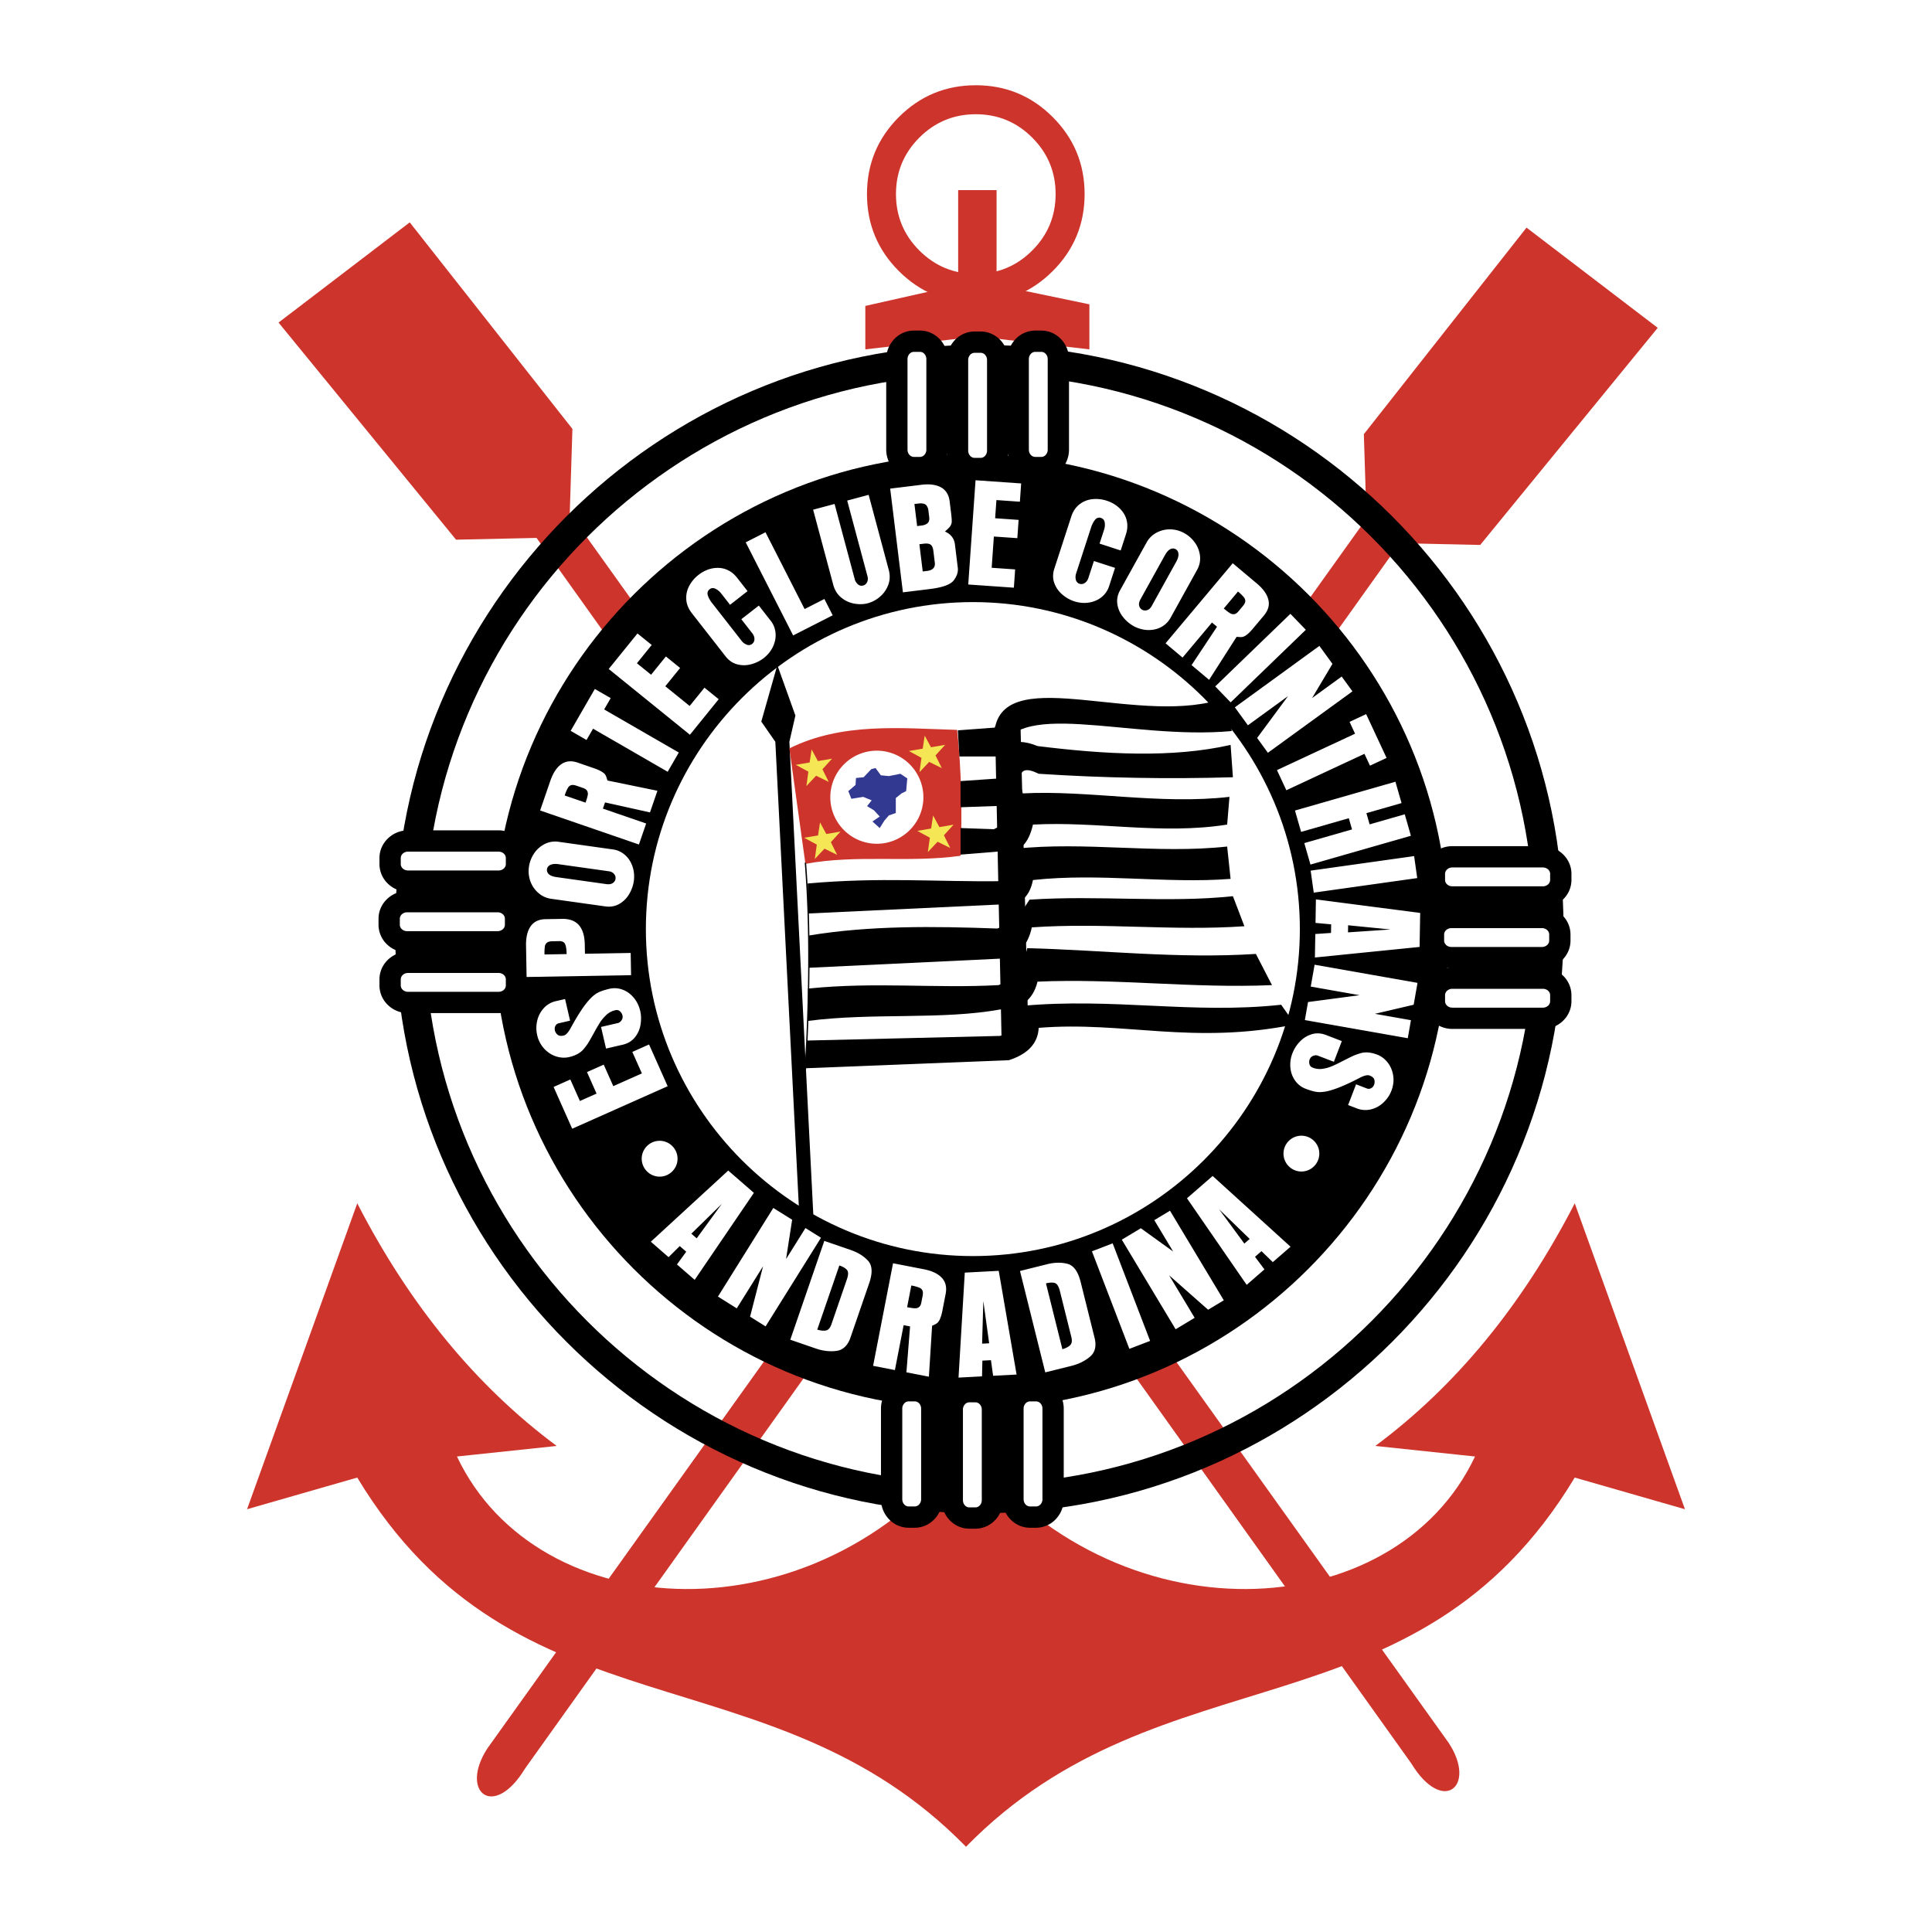
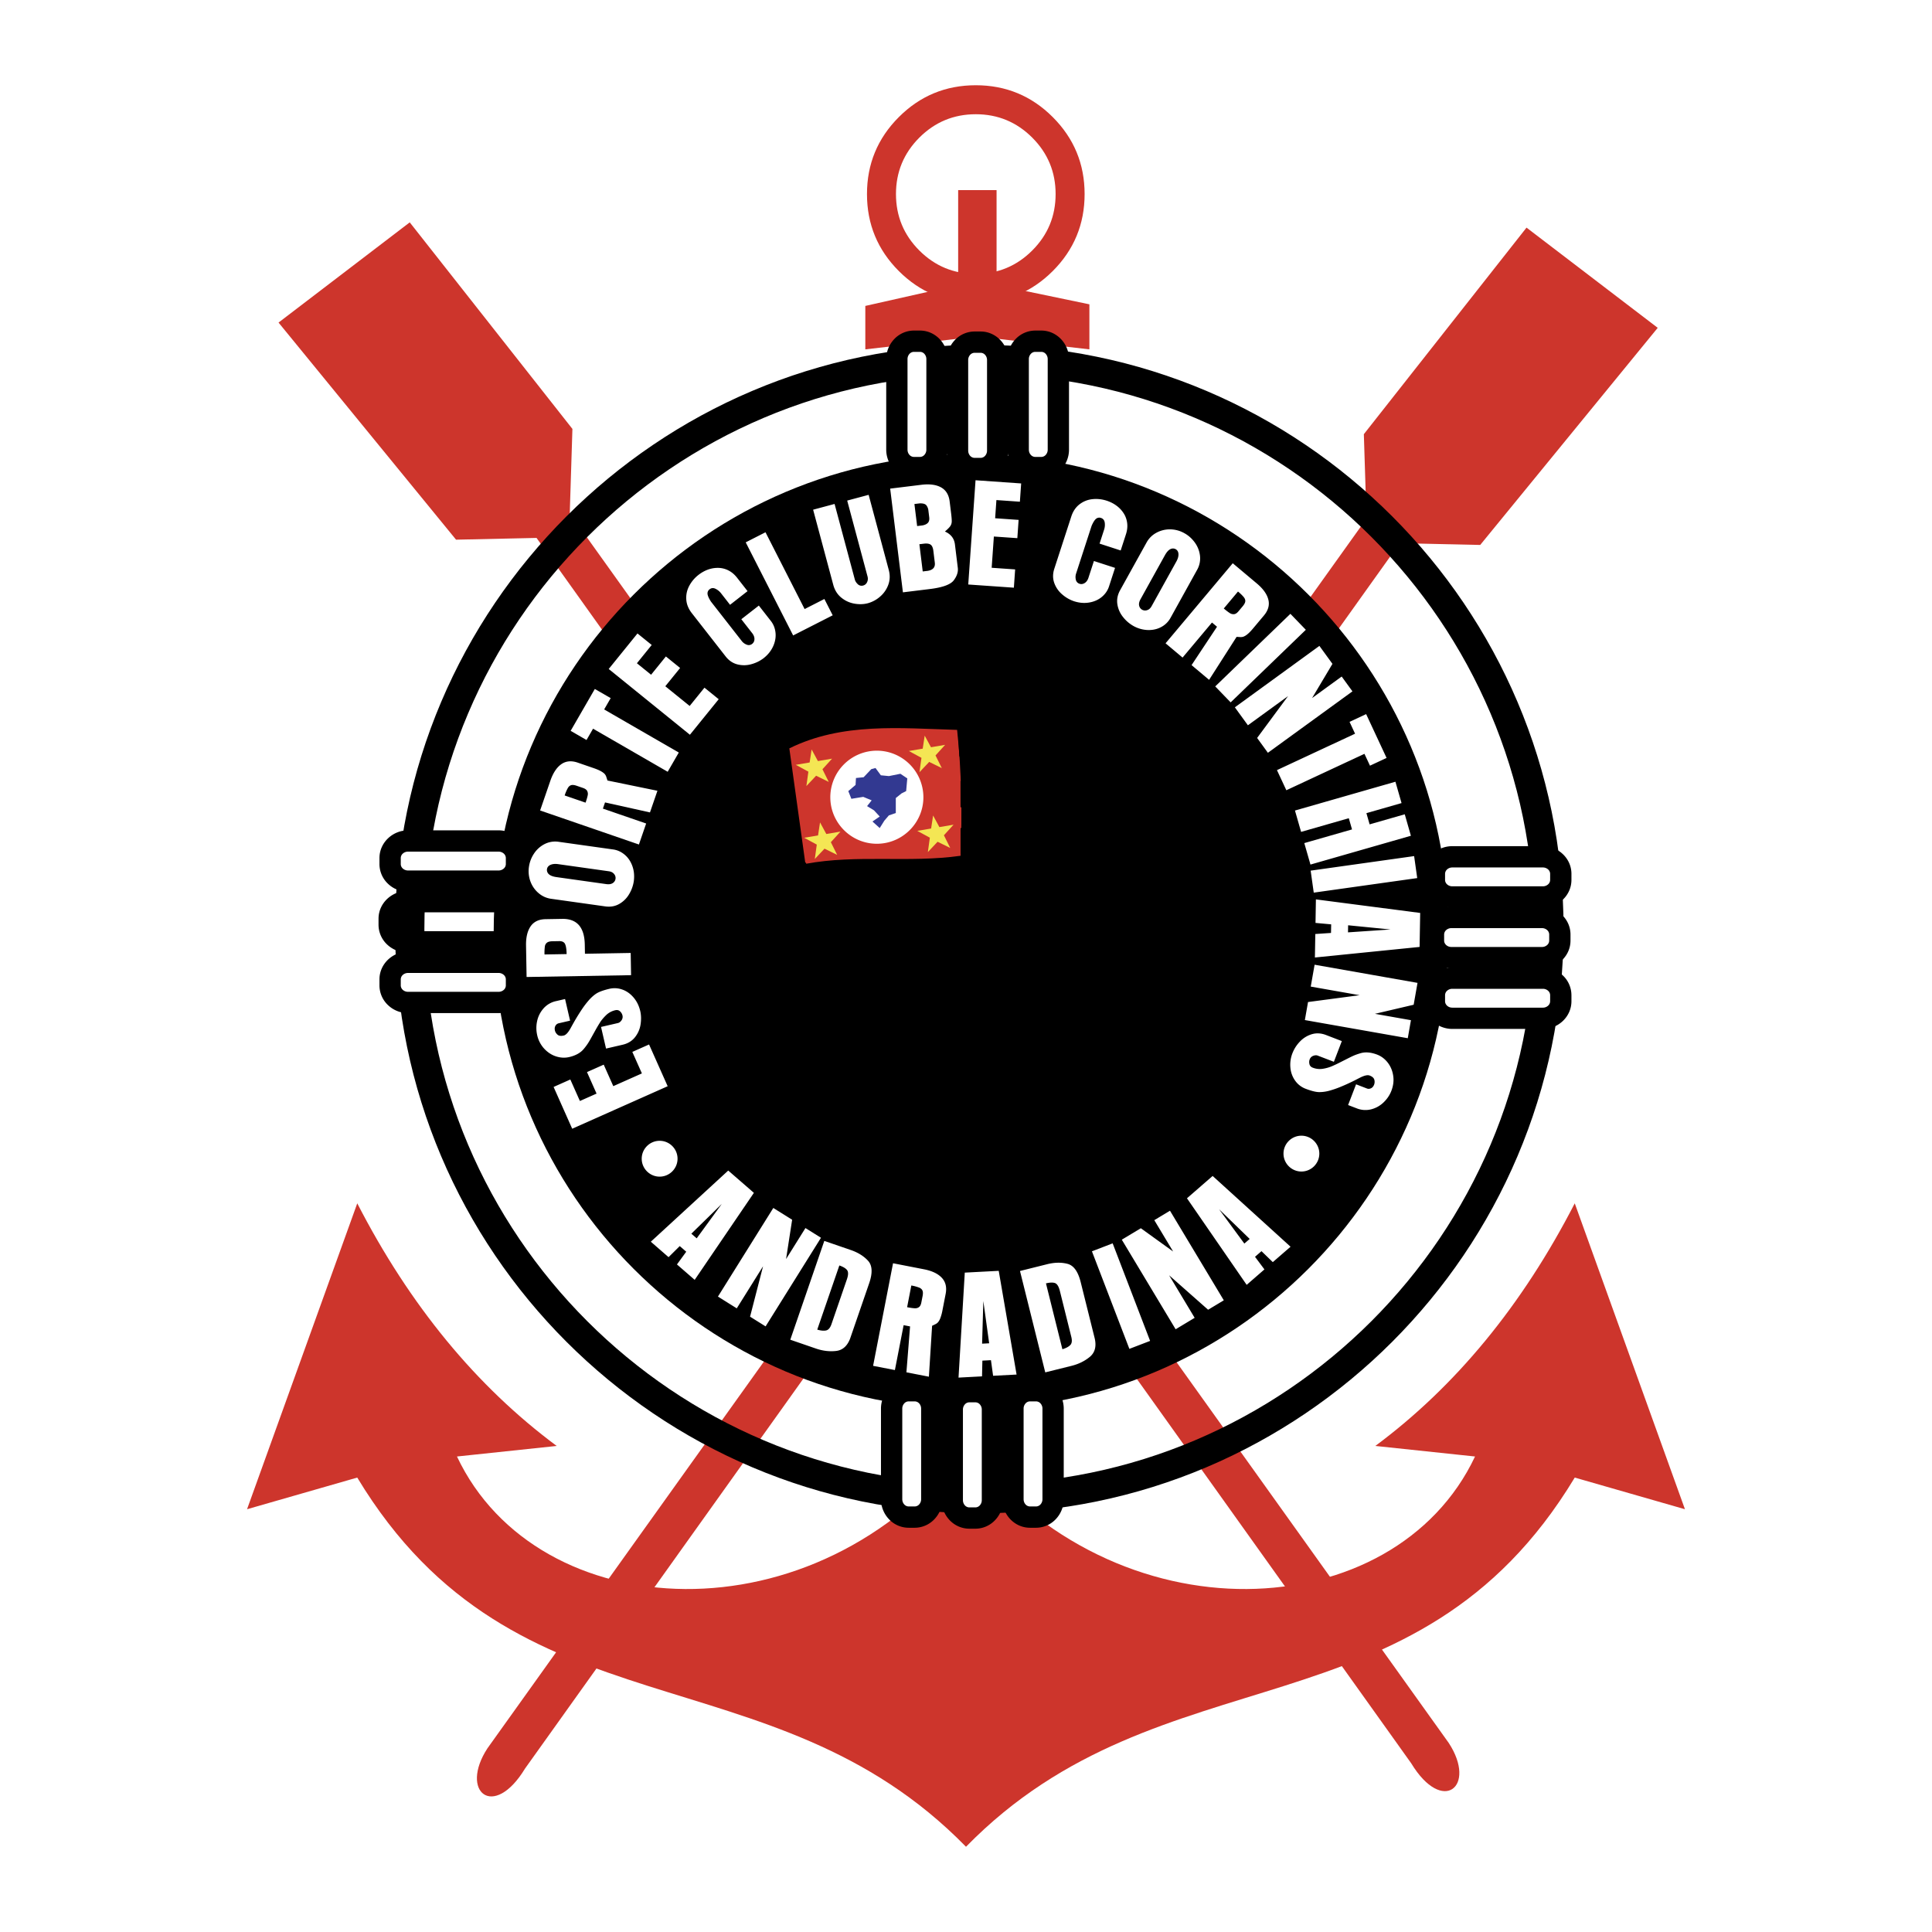
<svg xmlns="http://www.w3.org/2000/svg" width="2500" height="2500" viewBox="0 0 192.756 192.756">
-   <path fill-rule="evenodd" clip-rule="evenodd" fill="#fff" d="M0 0h192.756v192.756H0V0z" />
  <path d="M35.644 120.057c5.235 10.174 11.867 18.24 19.896 24.205l-9.948 1.053c8.028 17.016 35.777 18.594 50.786-1.053v39.99c-19.547-19.994-44.853-10.523-60.735-36.834l-10.995 3.158 10.996-30.519z" fill-rule="evenodd" clip-rule="evenodd" fill="#cd352c" />
  <path d="M157.113 120.057c-5.236 10.174-11.867 18.24-19.896 24.205l9.947 1.053c-8.027 17.016-35.777 18.594-50.786-1.053v39.99c19.548-19.994 44.853-10.523 60.735-36.834l10.994 3.158-10.994-30.519z" fill-rule="evenodd" clip-rule="evenodd" fill="#cd352c" />
  <path d="M27.79 32.182l13.09-9.997 16.23 20.608-.265 8.425 87.702 122.685c2.83 4.334-.607 7.201-3.752 2.018L53.531 53.669l-8.031.175-17.71-21.662z" fill-rule="evenodd" clip-rule="evenodd" fill="#cd352c" />
  <path d="M165.391 32.708l-13.09-9.998-16.23 20.608.266 8.424-87.703 122.686c-2.83 4.334.607 7.203 3.751 2.018l87.265-122.25 8.031.174 17.71-21.662z" fill-rule="evenodd" clip-rule="evenodd" fill="#cd352c" />
  <path d="M97.709 34.405c16.053 0 30.625 6.546 41.184 17.104s17.105 25.131 17.105 41.184v.001c0 16.053-6.547 30.625-17.105 41.184s-25.131 17.105-41.184 17.105h-.002c-16.053 0-30.625-6.547-41.184-17.105s-17.104-25.131-17.104-41.183v-.001c0-16.053 6.546-30.625 17.104-41.184s25.131-17.104 41.184-17.104h.002v-.001zm0 2.922h-.002c-15.247 0-29.088 6.219-39.118 16.249C48.559 63.605 42.34 77.447 42.34 92.694v.001c0 15.246 6.218 29.087 16.249 39.119 10.03 10.029 23.872 16.248 39.118 16.248h.002c15.246 0 29.088-6.219 39.117-16.248 10.031-10.031 16.25-23.873 16.25-39.12v-.001c0-15.246-6.219-29.087-16.248-39.118-10.031-10.03-23.873-16.248-39.119-16.248z" />
  <path d="M96.876 45.337c26.229 0 47.622 21.392 47.622 47.621 0 26.228-21.393 47.62-47.622 47.62s-47.62-21.393-47.62-47.62c0-26.229 21.392-47.621 47.62-47.621z" fill-rule="evenodd" clip-rule="evenodd" />
-   <path d="M97.064 60.071c17.969 0 32.623 14.655 32.623 32.624s-14.654 32.624-32.623 32.624c-17.97 0-32.625-14.654-32.625-32.624.001-17.969 14.656-32.624 32.625-32.624z" fill-rule="evenodd" clip-rule="evenodd" fill="#fff" />
  <path d="M86.499 19.36c0-2.998 1.06-5.561 3.176-7.676 2.116-2.12 4.678-3.179 7.681-3.179 2.998 0 5.561 1.06 7.676 3.176 2.119 2.119 3.18 4.682 3.18 7.68 0 3.002-1.061 5.564-3.176 7.68-2.119 2.116-4.682 3.176-7.68 3.176-3.002 0-5.565-1.06-7.681-3.176-2.116-2.117-3.176-4.679-3.176-7.681zm2.892 0c0 2.199.779 4.081 2.332 5.633 1.552 1.552 3.433 2.332 5.633 2.332 2.195 0 4.076-.78 5.629-2.332 1.555-1.552 2.334-3.434 2.334-5.633 0-2.195-.779-4.076-2.33-5.628-1.557-1.556-3.438-2.335-5.633-2.335-2.2 0-4.081.78-5.633 2.332-1.553 1.555-2.332 3.436-2.332 5.631z" fill-rule="evenodd" clip-rule="evenodd" fill="#cd352c" />
  <path fill-rule="evenodd" clip-rule="evenodd" fill="#cd352c" d="M86.333 30.522v4.333l11.179-1.284 11.177 1.284v-4.493l-9.261-1.926v-9.469h-3.832v9.469l-9.263 2.086z" />
  <path d="M91.18 34.042h.607c.935 0 1.699.804 1.699 1.787v9.033c0 .983-.765 1.788-1.699 1.788h-.607c-.935 0-1.699-.804-1.699-1.788V35.83c0-.983.765-1.788 1.699-1.788z" fill-rule="evenodd" clip-rule="evenodd" fill="#fff" />
  <path d="M91.18 32.98h.607c.769 0 1.465.328 1.968.857a2.89 2.89 0 0 1 .793 1.991V44.863c0 .771-.304 1.478-.794 1.992a2.714 2.714 0 0 1-1.967.857h-.607a2.708 2.708 0 0 1-1.967-.857 2.898 2.898 0 0 1-.794-1.992V35.83c0-.771.304-1.477.794-1.992a2.705 2.705 0 0 1 1.967-.858zm.607 2.125h-.608a.604.604 0 0 0-.432.192.77.77 0 0 0-.204.532V44.863c0 .21.078.398.204.531a.599.599 0 0 0 .432.193h.607a.599.599 0 0 0 .432-.193.766.766 0 0 0 .205-.531V35.829a.769.769 0 0 0-.204-.531.597.597 0 0 0-.432-.193z" />
  <path d="M103.285 34.042h.607c.934 0 1.699.804 1.699 1.787v9.033c0 .983-.766 1.788-1.699 1.788h-.607c-.934 0-1.699-.804-1.699-1.788V35.83c0-.983.766-1.788 1.699-1.788z" fill-rule="evenodd" clip-rule="evenodd" fill="#fff" />
  <path d="M103.285 32.98h.607c.77 0 1.465.328 1.967.857.49.515.793 1.22.795 1.991V44.863c0 .771-.305 1.478-.795 1.992a2.71 2.71 0 0 1-1.967.857h-.607c-.77 0-1.465-.329-1.969-.857a2.897 2.897 0 0 1-.793-1.992V35.83c0-.772.305-1.477.795-1.992a2.71 2.71 0 0 1 1.965-.857h.002v-.001zm.608 2.125h-.609a.6.6 0 0 0-.43.192.766.766 0 0 0-.205.532V44.863c0 .21.078.398.205.531a.597.597 0 0 0 .432.193h.607a.599.599 0 0 0 .432-.193.762.762 0 0 0 .205-.531V35.829a.765.765 0 0 0-.205-.531.599.599 0 0 0-.432-.193z" />
  <path d="M97.232 34.136h.607c.936 0 1.699.804 1.699 1.787v9.033c0 .983-.764 1.788-1.699 1.788h-.607c-.934 0-1.699-.805-1.699-1.788v-9.033c.001-.983.765-1.787 1.699-1.787z" fill-rule="evenodd" clip-rule="evenodd" fill="#fff" />
  <path d="M97.232 33.074h.607c.77 0 1.465.329 1.969.857.488.515.793 1.22.793 1.991V44.957c0 .771-.305 1.478-.795 1.992a2.71 2.71 0 0 1-1.967.857h-.607a2.708 2.708 0 0 1-1.967-.857 2.898 2.898 0 0 1-.794-1.992V35.923c0-.772.305-1.478.794-1.993a2.71 2.71 0 0 1 1.967-.856zm.608 2.125h-.607a.6.6 0 0 0-.432.192.77.77 0 0 0-.205.532V44.957c0 .21.079.398.205.531a.597.597 0 0 0 .432.193h.607a.599.599 0 0 0 .432-.193.766.766 0 0 0 .205-.532V35.921a.76.76 0 0 0-.205-.53.598.598 0 0 0-.432-.192z" />
  <path d="M90.657 138.754h.606c.935 0 1.699.805 1.699 1.789v9.033c0 .982-.765 1.787-1.699 1.787h-.606c-.935 0-1.699-.805-1.699-1.787v-9.033c0-.984.764-1.789 1.699-1.789z" fill-rule="evenodd" clip-rule="evenodd" fill="#fff" />
  <path d="M90.657 137.691h.606c.769.002 1.465.33 1.968.857.489.516.793 1.221.793 1.992v9.035a2.89 2.89 0 0 1-.794 1.992 2.712 2.712 0 0 1-1.967.857h-.608a2.704 2.704 0 0 1-1.967-.857 2.895 2.895 0 0 1-.793-1.992v-9.035c0-.771.304-1.477.794-1.992a2.72 2.72 0 0 1 1.966-.857h.002zm.606 2.125h-.607a.597.597 0 0 0-.431.193.768.768 0 0 0-.205.531v9.035c0 .211.079.398.205.531a.6.6 0 0 0 .432.193h.608a.597.597 0 0 0 .431-.193.768.768 0 0 0 .205-.531v-9.035a.767.767 0 0 0-.204-.531.607.607 0 0 0-.434-.193z" />
  <path d="M102.762 138.754h.605c.936 0 1.701.805 1.701 1.789v9.033c0 .982-.766 1.787-1.701 1.787h-.605c-.936 0-1.699-.805-1.699-1.787v-9.033c-.001-.984.763-1.789 1.699-1.789z" fill-rule="evenodd" clip-rule="evenodd" fill="#fff" />
  <path d="M102.762 137.691h.607c.768.002 1.465.33 1.967.857a2.89 2.89 0 0 1 .793 1.992v9.035c0 .771-.303 1.477-.793 1.992a2.714 2.714 0 0 1-1.967.857h-.607c-.77 0-1.467-.328-1.969-.857a2.9 2.9 0 0 1-.793-1.992v-9.035c0-.771.305-1.477.793-1.992a2.725 2.725 0 0 1 1.967-.857h.002zm.605 2.125h-.607a.595.595 0 0 0-.43.193.763.763 0 0 0-.205.531v9.035c0 .211.078.398.203.531a.602.602 0 0 0 .434.193h.607a.599.599 0 0 0 .432-.193.763.763 0 0 0 .205-.531v-9.035a.763.763 0 0 0-.205-.531.6.6 0 0 0-.432-.193h-.002z" />
  <path d="M96.709 138.848h.607c.934 0 1.699.805 1.699 1.789v9.033c0 .982-.766 1.787-1.699 1.787h-.607c-.935 0-1.699-.805-1.699-1.787v-9.033c0-.985.764-1.789 1.699-1.789z" fill-rule="evenodd" clip-rule="evenodd" fill="#fff" />
  <path d="M96.709 137.785h.607c.77.002 1.465.33 1.967.857.49.516.793 1.221.795 1.992v9.035a2.89 2.89 0 0 1-.795 1.992 2.703 2.703 0 0 1-1.967.857h-.607a2.708 2.708 0 0 1-1.968-.857 2.895 2.895 0 0 1-.793-1.992v-9.035c0-.771.304-1.477.794-1.992a2.72 2.72 0 0 1 1.967-.857zm.607 2.125h-.608a.595.595 0 0 0-.431.193.768.768 0 0 0-.205.531v9.035c0 .211.078.398.205.531a.597.597 0 0 0 .432.193h.607a.599.599 0 0 0 .432-.193.763.763 0 0 0 .205-.531v-9.035a.763.763 0 0 0-.205-.531.597.597 0 0 0-.432-.193z" />
  <path d="M51.529 85.605v.606c0 .935-.804 1.7-1.788 1.7h-9.033c-.983 0-1.788-.765-1.788-1.7v-.606c0-.935.804-1.699 1.788-1.699h9.033c.984 0 1.788.764 1.788 1.699z" fill-rule="evenodd" clip-rule="evenodd" fill="#fff" />
  <path d="M52.591 85.605v.607c0 .769-.328 1.465-.857 1.968a2.891 2.891 0 0 1-1.992.793H40.708a2.886 2.886 0 0 1-1.992-.794 2.704 2.704 0 0 1-.857-1.966v-.607c0-.77.328-1.465.857-1.968a2.896 2.896 0 0 1 1.992-.794H49.743c.771 0 1.477.305 1.992.794.528.502.856 1.197.856 1.967zm-2.124.606v-.607a.597.597 0 0 0-.193-.431.768.768 0 0 0-.531-.205H40.708a.769.769 0 0 0-.531.204.6.6 0 0 0-.193.433v.607c0 .165.074.318.193.431a.77.77 0 0 0 .532.205H49.743a.768.768 0 0 0 .531-.205.594.594 0 0 0 .193-.432z" />
  <path d="M51.529 97.711v.605c0 .936-.804 1.699-1.788 1.699h-9.033c-.983 0-1.788-.764-1.788-1.699v-.605c0-.936.804-1.7 1.788-1.7h9.033c.984 0 1.788.764 1.788 1.7z" fill-rule="evenodd" clip-rule="evenodd" fill="#fff" />
  <path d="M52.591 97.711v.605c0 .77-.328 1.467-.857 1.969a2.896 2.896 0 0 1-1.992.793H40.708a2.894 2.894 0 0 1-1.992-.793 2.706 2.706 0 0 1-.857-1.967v-.609c0-.768.328-1.465.857-1.967a2.891 2.891 0 0 1 1.992-.793H49.743a2.89 2.89 0 0 1 1.992.794c.528.502.856 1.199.856 1.967v.001zm-2.124.605v-.607a.602.602 0 0 0-.193-.432.773.773 0 0 0-.531-.205H40.708c-.21 0-.398.08-.531.205a.6.6 0 0 0-.193.432v.609c0 .164.074.318.193.432a.774.774 0 0 0 .532.203H49.743a.771.771 0 0 0 .531-.203.602.602 0 0 0 .193-.434z" />
-   <path d="M51.436 91.658v.606c0 .935-.804 1.7-1.788 1.7h-9.033c-.983 0-1.788-.765-1.788-1.7v-.606c0-.935.804-1.699 1.788-1.699h9.033c.983-.001 1.788.764 1.788 1.699z" fill-rule="evenodd" clip-rule="evenodd" fill="#fff" />
  <path d="M52.498 91.658v.607c0 .769-.328 1.465-.857 1.967a2.896 2.896 0 0 1-1.992.794H40.615a2.894 2.894 0 0 1-1.993-.794 2.709 2.709 0 0 1-.856-1.967v-.607c0-.769.328-1.465.857-1.967a2.896 2.896 0 0 1 1.992-.794H49.649c.772 0 1.478.304 1.992.794.528.501.857 1.198.857 1.967zm-2.125.606v-.607a.597.597 0 0 0-.193-.431.77.77 0 0 0-.532-.205H40.614a.768.768 0 0 0-.531.205.599.599 0 0 0-.193.432v.607c0 .165.074.318.193.431a.77.77 0 0 0 .532.205H49.649a.77.77 0 0 0 .531-.205.594.594 0 0 0 .193-.432z" />
  <path d="M155.721 87.184v.606c0 .935-.805 1.699-1.787 1.699H144.9c-.984 0-1.787-.765-1.787-1.699v-.606c0-.935.803-1.7 1.787-1.7h9.033c.983 0 1.788.765 1.788 1.7z" fill-rule="evenodd" clip-rule="evenodd" fill="#fff" />
  <path d="M156.783 87.184v.606c0 .769-.328 1.466-.857 1.968a2.895 2.895 0 0 1-1.992.793H144.898a2.89 2.89 0 0 1-1.992-.794 2.71 2.71 0 0 1-.855-1.967v-.608c0-.769.328-1.465.855-1.967a2.89 2.89 0 0 1 1.992-.793h9.035a2.89 2.89 0 0 1 1.992.794c.53.502.858 1.199.858 1.968zm-2.125.607v-.607a.599.599 0 0 0-.193-.432.768.768 0 0 0-.531-.205H144.898a.768.768 0 0 0-.531.205.6.6 0 0 0-.193.432v.608a.6.6 0 0 0 .193.432c.133.126.32.204.531.204h9.035a.767.767 0 0 0 .531-.204.598.598 0 0 0 .194-.433z" />
  <path d="M155.721 99.289v.605c0 .936-.805 1.701-1.787 1.701H144.9c-.984 0-1.787-.766-1.787-1.701v-.605c0-.936.803-1.699 1.787-1.699h9.033c.983 0 1.788.764 1.788 1.699z" fill-rule="evenodd" clip-rule="evenodd" fill="#fff" />
  <path d="M156.783 99.289v.607c0 .768-.328 1.465-.857 1.967a2.89 2.89 0 0 1-1.992.793H144.898a2.888 2.888 0 0 1-1.992-.793 2.712 2.712 0 0 1-.855-1.967v-.607c0-.77.328-1.467.855-1.969a2.9 2.9 0 0 1 1.992-.793h9.035c.771 0 1.477.305 1.992.793a2.71 2.71 0 0 1 .857 1.967v.002h.001zm-2.125.606v-.607a.595.595 0 0 0-.193-.43.763.763 0 0 0-.531-.205H144.898a.771.771 0 0 0-.531.203.602.602 0 0 0-.193.434v.607c0 .164.074.318.193.432.133.127.32.205.531.205h9.035a.763.763 0 0 0 .531-.205.6.6 0 0 0 .193-.432v-.002h.001z" />
  <path d="M155.627 93.236v.607c0 .935-.805 1.699-1.787 1.699h-9.033c-.984 0-1.789-.765-1.789-1.699v-.607c0-.935.805-1.699 1.789-1.699h9.033c.982 0 1.787.765 1.787 1.699z" fill-rule="evenodd" clip-rule="evenodd" fill="#fff" />
  <path d="M156.689 93.236v.607c0 .769-.328 1.465-.857 1.967a2.9 2.9 0 0 1-1.992.794h-9.035a2.898 2.898 0 0 1-1.992-.794 2.712 2.712 0 0 1-.855-1.967v-.608c0-.769.328-1.465.855-1.968a2.895 2.895 0 0 1 1.992-.793h9.035a2.89 2.89 0 0 1 1.992.794c.527.503.857 1.199.857 1.968zm-2.125.607v-.608a.595.595 0 0 0-.193-.431.768.768 0 0 0-.531-.205h-9.035a.768.768 0 0 0-.531.205.599.599 0 0 0-.193.432v.608c0 .165.074.318.193.431.133.126.32.205.531.205h9.035a.767.767 0 0 0 .531-.204.6.6 0 0 0 .193-.433z" />
  <path fill-rule="evenodd" clip-rule="evenodd" d="M77.355 74.007l-1.401-2.013 1.601-5.635 1.803 5.032-.601 2.616 2.403 47.499h-1.402l-2.403-47.499z" />
  <path d="M95.491 72.821c.439 4.078.515 8.277.344 12.56-5.159.729-10.318-.154-15.478.807l-1.605-11.523c5.283-2.605 11.035-2.009 16.739-1.844z" fill-rule="evenodd" clip-rule="evenodd" fill="#cd352c" />
  <path d="M87.483 74.895a4.653 4.653 0 0 1 4.644 4.644c0 2.557-2.086 4.643-4.644 4.643s-4.643-2.085-4.643-4.643a4.652 4.652 0 0 1 4.643-4.644z" fill-rule="evenodd" clip-rule="evenodd" fill="#fff" />
  <path d="M95.72 75.471h3.897c1.225-6.145 12.879-1.575 23.275-2.535l-.572-3.341c-8.256 3.073-21.785-3.418-23.047 2.996l-3.708.275.155 2.605z" fill-rule="evenodd" clip-rule="evenodd" />
  <path d="M95.83 77.93l3.903-.27c-.115-3.226 1.146-4.301 3.783-3.226 6.738.838 13.449 1.208 19.262-.115l.23 3.226c-6.459.192-12.918.077-19.377-.346-2.561-1.268-1.873 1.076-1.262 3.111l-6.535.23-.004-2.61zM80.501 103.816l19.231-.461c1.338-.23 2.062-1.229 2.178-2.996 9.211-.844 17.047.846 25.912-.115l1.377 1.959c-10.244 2.074-17.045-.346-25.568.346-.076 1.537-1.07 2.611-2.98 3.227l-20.359.807.209-2.767z" fill-rule="evenodd" clip-rule="evenodd" />
  <path d="M80.615 101.857c6.458-.844 13.346-.076 19.232-1.152 1.986 0 3.209-.92 3.668-2.766 7.797-.346 15.479.691 23.391.346l-1.605-3.111c-7.834.5-15.211-.384-22.816-.576-.344 1.229-.268 2.804-2.867 3.687-6.381.346-12.276-.346-19.002.346l-.001 3.226z" fill-rule="evenodd" clip-rule="evenodd" />
  <path d="M80.661 96.557l19.302-.921c1.604-.269 2.598-1.306 2.98-3.111 7.07-.499 14.141.384 21.211-.115l-1.146-2.996c-6.535.692-13.414-.115-20.293.346-.803 1.268-1.492 2.229-3.211 2.88-6.346-.231-12.732-.309-18.769.691l-.074 3.226z" fill-rule="evenodd" clip-rule="evenodd" />
  <path d="M80.585 88.146c7.223-.653 12.841-.154 19.262-.23 1.527-1.076 1.986-2.151 1.375-3.227 7.07-.768 14.141.538 21.211-.23l.344 3.227c-6.459.499-13.031-.615-19.719.115-.346 1.728-1.301 2.534-2.867 2.419l-19.606.922v-2.996z" fill-rule="evenodd" clip-rule="evenodd" />
  <path d="M95.834 82.615l3.326.115c1.643-.729 1.91-2.381 2.865-3.572 6.535-.346 13.645 1.152 20.639.345l-.23 2.766c-6.574 1.037-12.918-.346-19.375 0-.422 1.843-1.338 2.957-2.982 2.65l-4.242.346v-2.65h-.001z" fill-rule="evenodd" clip-rule="evenodd" />
  <path fill-rule="evenodd" clip-rule="evenodd" d="M99.273 72.475l.69 32.955 2.637-2.42-.803-31.342-2.524.807z" />
  <path d="M80.423 86.066c.258 3.265.358 6.637.344 10.088a205.217 205.217 0 0 1-.344 10.547l-.133-.008c.201-3.572.33-7.096.344-10.541.014-3.443-.086-6.812-.344-10.076l.133-.01z" />
  <path fill-rule="evenodd" clip-rule="evenodd" fill="#323991" d="M85.36 78.312l.041-.691.764-.076.762-.806.422-.116.535.728.803.079 1.146-.231.688.461-.114 1.268-.459.23-.573.461v1.498l-.688.23-.46.537-.457.731-.726-.654.726-.498-.572-.616-.689-.421.458-.576-.84-.347-1.185.193-.307-.769.725-.615z" />
  <path fill-rule="evenodd" clip-rule="evenodd" fill="#f4e654" d="M91.734 77.046l.2-1.437-1.256-.68 1.381-.235.198-1.299.628 1.158 1.412-.241-.96 1.058.629 1.264-1.261-.619-.971 1.031zM92.573 85.013l.199-1.437-1.255-.68 1.381-.235.198-1.299.627 1.158 1.412-.241-.96 1.058.629 1.263-1.262-.618-.969 1.031zM80.453 78.425l.199-1.437-1.255-.68 1.381-.235.198-1.299.627 1.158 1.413-.241-.96 1.058.629 1.263-1.262-.618-.97 1.031zM81.292 85.703l.199-1.437-1.255-.68 1.381-.236.198-1.299.627 1.158 1.412-.241-.959 1.058.628 1.264-1.261-.619-.97 1.032z" />
  <path d="M66.613 108.373l-9.525 4.24-1.855-4.168 1.669-.744.955 2.145 1.662-.738-.955-2.146 1.669-.742.955 2.145 2.854-1.271-.955-2.145 1.67-.742 1.856 4.166zm-5.79-9.725a2.265 2.265 0 0 1 1.259.078c.427.148.803.414 1.126.791s.549.834.672 1.367c.093.404.103.846.03 1.324a2.687 2.687 0 0 1-.563 1.283c-.301.375-.712.625-1.234.744l-1.648.381-.499-2.158 1.687-.389c.133-.031.251-.121.355-.27a.6.6 0 0 0 .092-.506.794.794 0 0 0-.235-.387c-.125-.121-.287-.16-.48-.115a1.929 1.929 0 0 0-.942.52c-.263.26-.464.506-.597.73-.115.18-.257.416-.42.707l-.431.775a9.159 9.159 0 0 1-.333.568 5.915 5.915 0 0 1-.412.553c-.322.395-.813.67-1.47.822-.421.096-.855.074-1.299-.068s-.839-.4-1.184-.77a2.92 2.92 0 0 1-.706-1.371 3.152 3.152 0 0 1-.004-1.371c.099-.475.312-.9.635-1.27a2.322 2.322 0 0 1 1.269-.738l.886-.205.499 2.158-1.141.264a.496.496 0 0 0-.314.242c-.081.133-.099.295-.055.484.034.148.12.285.254.406.136.123.344.152.625.088.211-.049.438-.289.677-.719.073-.133.169-.307.286-.516a21.297 21.297 0 0 1 .898-1.455c.171-.252.362-.502.567-.744.262-.312.533-.562.811-.746.276-.18.724-.344 1.339-.487zm2.139-1.355l-10.424.182-.055-3.13c-.015-.823.139-1.467.459-1.929.321-.461.818-.699 1.488-.71l1.655-.029c1.475-.025 2.228.831 2.259 2.564l.016.916 4.564-.08.038 2.216zm-6.43-2.104c-.008-.458-.058-.789-.149-.992-.092-.205-.292-.305-.595-.3l-.666.012c-.249.004-.432.051-.549.14a.582.582 0 0 0-.215.401 4.985 4.985 0 0 0-.032.777l2.206-.038zm4.646-10.438c.419.059.804.234 1.147.524.346.291.602.673.769 1.141.167.468.213.976.138 1.518a3.495 3.495 0 0 1-.447 1.247 2.682 2.682 0 0 1-.985.996c-.415.242-.889.328-1.417.254l-5.422-.762a2.414 2.414 0 0 1-1.188-.53 2.77 2.77 0 0 1-.83-1.141 2.949 2.949 0 0 1-.167-1.534 3.15 3.15 0 0 1 .487-1.28 2.778 2.778 0 0 1 1.049-.96 2.34 2.34 0 0 1 1.447-.234l5.419.761zm-5.495 1.464c-.298-.042-.551-.018-.755.07-.204.089-.325.233-.356.43a.565.565 0 0 0 .183.5c.149.144.408.244.773.295l4.966.698c.268.038.483.003.64-.102a.601.601 0 0 0 .134-.906c-.117-.15-.295-.242-.53-.274l-5.055-.711zm4.922-8.344l4.987 1.024-.744 2.16-4.484-.997-.213.617 4.316 1.486-.722 2.095-9.857-3.395 1.019-2.959c.268-.778.632-1.332 1.091-1.656s1.007-.376 1.642-.159l1.564.539c.339.117.599.228.773.331.176.103.297.197.365.279a.836.836 0 0 1 .15.278l.114.356-.001.001zm-2.182 2.21c.111-.323.182-.569.213-.732a.647.647 0 0 0-.054-.436c-.065-.126-.205-.226-.417-.299l-.629-.217c-.228-.078-.41-.1-.542-.064s-.248.131-.341.289a4.133 4.133 0 0 0-.316.742l2.086.717zM66.615 77l-7.446-4.299-.652 1.129-1.583-.914 2.412-4.177 1.583.913-.652 1.13 7.447 4.299L66.615 77zm2.218-3.694l-8.102-6.561 2.871-3.545 1.42 1.149-1.477 1.824 1.414 1.145 1.477-1.824 1.42 1.15-1.478 1.824 2.429 1.966 1.477-1.824 1.421 1.15-2.872 3.546zm6.876-12.888l1.203 1.54c.261.333.416.727.462 1.174.046.45-.035.902-.24 1.354-.206.453-.524.85-.956 1.187a3.485 3.485 0 0 1-1.188.586 2.673 2.673 0 0 1-1.4.032c-.467-.114-.868-.382-1.197-.804l-3.37-4.313c-.337-.431-.521-.887-.552-1.361a2.49 2.49 0 0 1 .291-1.355c.224-.425.533-.792.922-1.097.297-.232.612-.409.941-.529a2.89 2.89 0 0 1 1.017-.175 2.3 2.3 0 0 1 1.018.247c.329.162.623.409.881.74l1.042 1.334-1.746 1.364-.897-1.148c-.155-.198-.341-.349-.555-.452s-.412-.087-.585.049a.506.506 0 0 0-.211.45c.013.182.125.442.339.775l3.088 3.953c.122.156.284.272.481.349a.535.535 0 0 0 .555-.085.58.58 0 0 0 .217-.436c.014-.188-.049-.384-.187-.582l-1.12-1.435 1.747-1.362zm3.424 2.981L74.4 54.11l1.974-1.006 3.903 7.662 1.972-1.005.83 1.628-3.946 2.01zm4-5.058l-2.007-7.489 2.14-.573 2.023 7.55c.043.16.142.312.292.455a.54.54 0 0 0 .542.132c.177-.048.306-.161.388-.337s.096-.366.044-.562l-2.03-7.574 2.14-.573 2.006 7.489c.142.528.125 1.027-.05 1.495a2.831 2.831 0 0 1-.828 1.181 3.09 3.09 0 0 1-1.198.647c-.428.114-.886.128-1.369.04s-.917-.29-1.303-.608-.648-.745-.79-1.273zm9.654.425l-2.703.332-1.271-10.348 3.106-.381c.817-.101 1.474-.016 1.966.255s.78.741.862 1.406l.146 1.187c.047.386.068.664.062.826a.844.844 0 0 1-.142.444c-.088.132-.269.314-.539.544.592.26.926.688.999 1.281l.287 2.344c.049.4-.084.814-.399 1.238-.315.424-1.107.716-2.374.872zm-.727-1.753l.518-.062c.515-.092.744-.366.688-.816l-.145-1.181c-.035-.285-.118-.485-.245-.592-.129-.107-.341-.151-.631-.127l-.518.063.333 2.715zm-.557-4.528l.518-.063c.245-.042.429-.128.55-.253.121-.126.168-.314.138-.561l-.082-.664a1.006 1.006 0 0 0-.213-.541c-.116-.132-.338-.194-.664-.18l-.518.063.271 2.199zm5.099 5.83l.728-10.4 4.551.318-.127 1.823-2.342-.164-.127 1.814 2.342.164-.127 1.822-2.342-.163-.219 3.117 2.342.164-.127 1.823-4.552-.318zm14.646-1.659l-.604 1.859c-.131.402-.371.75-.715 1.039-.348.29-.768.476-1.258.559-.49.083-.998.041-1.518-.128a3.485 3.485 0 0 1-1.15-.657 2.684 2.684 0 0 1-.811-1.143c-.166-.451-.168-.933-.004-1.441l1.693-5.206c.168-.521.443-.928.818-1.219.379-.292.809-.466 1.287-.517s.955-.001 1.426.151c.357.117.682.279.963.485.283.205.523.454.715.745.193.291.316.619.365.982s.01.746-.121 1.145l-.523 1.611-2.107-.685.451-1.387c.078-.238.098-.478.064-.713-.035-.235-.158-.39-.367-.458a.506.506 0 0 0-.492.077c-.143.112-.297.351-.453.715l-1.551 4.771a1.111 1.111 0 0 0-.02.593.537.537 0 0 0 .381.412c.158.052.32.029.482-.064.164-.093.291-.254.377-.479l.564-1.731 2.108.684zm5.522 5.011a2.25 2.25 0 0 1-.9.883c-.396.218-.844.32-1.34.309a3.163 3.163 0 0 1-1.467-.416 3.477 3.477 0 0 1-1.004-.865 2.666 2.666 0 0 1-.576-1.276c-.078-.475.012-.948.27-1.414l2.656-4.79a2.41 2.41 0 0 1 .918-.919 2.784 2.784 0 0 1 1.363-.365 2.937 2.937 0 0 1 1.492.393c.395.218.734.523 1.021.915.285.391.461.834.52 1.322a2.32 2.32 0 0 1-.301 1.435l-2.652 4.788zm.601-5.655c.146-.263.215-.509.205-.73-.01-.223-.102-.387-.273-.487a.56.56 0 0 0-.531-.008c-.189.087-.373.292-.553.616l-2.432 4.386c-.131.237-.176.45-.135.634a.609.609 0 0 0 .303.412.614.614 0 0 0 .496.039c.182-.056.33-.188.445-.396l2.475-4.466zm6.006 7.526l-2.744 4.289-1.75-1.469 2.539-3.828-.502-.42-2.934 3.496-1.697-1.424 6.703-7.987 2.396 2.012c.631.529 1.018 1.068 1.154 1.612.139.544-.01 1.076-.439 1.589l-1.064 1.268c-.23.275-.426.478-.586.603a1.392 1.392 0 0 1-.393.241.852.852 0 0 1-.312.041c-.105-.005-.23-.014-.373-.022l.002-.001zm-1.281-2.829c.262.22.467.374.607.461a.651.651 0 0 0 .426.106c.143-.016.285-.11.43-.282l.428-.51c.154-.184.24-.347.254-.482.016-.136-.033-.278-.146-.422a4.28 4.28 0 0 0-.58-.562l-1.419 1.691zm-.852 7.774l7.5-7.242 1.539 1.594-7.5 7.242-1.539-1.594zm1.959 2.086l8.434-6.128 1.303 1.792-2.031 3.41 2.951-2.145 1.074 1.479-8.436 6.128-1.074-1.479 3.086-4.176-4.006 2.911-1.301-1.792zm4.199 6.266l7.793-3.634-.551-1.182 1.656-.772 2.039 4.372-1.656.772-.553-1.182-7.791 3.634-.937-2.008zm1.797 4.032l10.023-2.873.611 2.129-3.506 1.005.32 1.119 3.506-1.005.613 2.142-10.021 2.874-.615-2.142 4.762-1.365-.322-1.118-4.76 1.365-.611-2.131zm1.565 5.997l10.324-1.451.309 2.194-10.324 1.451-.309-2.194zm2.047 5.359l-1.562-.144.039-2.347 10.404 1.352-.059 3.392-10.445 1.054.041-2.344 1.566-.106.016-.857zm1.679.798l4.244-.288-4.232-.418-.012.706zm-3.332 3.229l10.268 1.811-.385 2.182-3.863.906 3.592.635-.316 1.799-10.268-1.811.316-1.799 5.146-.682-4.875-.859.385-2.182zm-.918 12.367a2.243 2.243 0 0 1-1-.768 2.605 2.605 0 0 1-.492-1.285 3.15 3.15 0 0 1 .209-1.51 3.49 3.49 0 0 1 .715-1.115c.33-.355.727-.604 1.184-.748.461-.143.941-.119 1.441.072l1.578.607-.793 2.066-1.615-.619c-.127-.049-.275-.041-.445.023a.602.602 0 0 0-.359.367c-.049.131-.059.283-.021.453s.148.293.334.363c.348.135.707.168 1.07.098a3.73 3.73 0 0 0 .906-.273c.195-.084.445-.199.742-.352l.791-.4c.23-.117.428-.213.594-.285s.383-.148.648-.227c.49-.148 1.051-.102 1.68.139.404.156.75.418 1.039.783.287.367.473.801.551 1.299.08.498.02 1.01-.182 1.533-.162.42-.416.799-.764 1.137-.348.34-.762.574-1.236.699a2.341 2.341 0 0 1-1.465-.098l-.85-.326.795-2.068 1.092.42c.123.047.256.039.396-.025s.246-.188.316-.371a.789.789 0 0 0 .018-.479c-.045-.178-.201-.318-.471-.422-.201-.078-.523-.006-.963.217-.135.068-.311.16-.525.268a19.076 19.076 0 0 1-1.559.705c-.281.113-.58.213-.885.301a3.869 3.869 0 0 1-1.09.164c-.331-.001-.796-.116-1.384-.343zM67.818 124.322l-1.115 1.105-1.771-1.541 7.724-7.1 2.56 2.225-5.907 8.68-1.769-1.537.926-1.27-.648-.562zm1.691-.773l2.507-3.438-3.041 2.975.534.463zm2.12 5.812l5.524-8.842 1.879 1.176-.606 3.922 1.933-3.094 1.55.969-5.525 8.842-1.55-.969 1.296-5.027-2.623 4.197-1.878-1.174zm7.218 4.303l3.394-9.859 2.647.912c.723.25 1.297.607 1.721 1.074.425.467.462 1.211.112 2.23l-1.893 5.494-.003.012c-.285.764-.757 1.184-1.41 1.258-.655.076-1.329-.006-2.017-.242l-2.551-.879zm2.69-1.008c.354.105.649.133.88.084.231-.049.411-.258.537-.623l1.543-4.484c.148-.43.153-.734.018-.912-.137-.18-.396-.336-.773-.465l-2.205 6.4zm11.459-.385l-.32 5.082-2.243-.436.364-4.58-.642-.125-.871 4.48-2.175-.422 1.99-10.234 3.072.598c.808.156 1.407.439 1.791.85.385.41.513.945.386 1.604l-.316 1.625a4.4 4.4 0 0 1-.22.811 1.385 1.385 0 0 1-.227.4.835.835 0 0 1-.253.188c-.095.047-.209.102-.337.162l.001-.003zm-2.493-1.851c.336.064.589.1.755.107.167.01.31-.029.424-.113.116-.082.195-.234.238-.455l.127-.652c.046-.236.042-.42-.012-.545-.053-.127-.165-.229-.334-.299a4.155 4.155 0 0 0-.778-.209l-.42 2.166zm7.509 5.332l-.035 1.568-2.345.125.624-10.475 3.387-.178 1.781 10.348-2.342.123-.215-1.557-.855.046zm.677-1.731l-.582-4.215-.123 4.252.705-.037zm5.596 2.901l-2.521-10.115 2.717-.678c.74-.184 1.418-.195 2.027-.035.611.16 1.047.764 1.309 1.809l1.406 5.639.002.012c.178.795.01 1.404-.496 1.822-.508.42-1.119.719-1.824.895l-2.62.651zm1.709-2.309c.354-.105.615-.242.781-.41.168-.166.205-.439.111-.814l-1.146-4.602c-.111-.439-.271-.697-.484-.775-.213-.074-.514-.064-.9.031l1.638 6.57zm6.684-.037l-3.736-9.732 2.068-.795 3.736 9.734-2.068.793zm4.615-1.955l-5.371-8.938 1.9-1.141 3.221 2.32-1.879-3.127 1.566-.941 5.369 8.938-1.566.941-3.891-3.438 2.549 4.244-1.898 1.142zm7.92-7.23l.939 1.258-1.771 1.541-5.957-8.637 2.561-2.227 7.773 7.059-1.77 1.537-1.129-1.094-.646.563zm-.531-1.782l-3.055-2.963 2.521 3.426.534-.463zM65.812 113.818c.984 0 1.787.803 1.787 1.787s-.803 1.789-1.787 1.789-1.788-.805-1.788-1.789.804-1.787 1.788-1.787zM129.842 113.309c.984 0 1.787.803 1.787 1.787s-.803 1.787-1.787 1.787-1.787-.803-1.787-1.787.802-1.787 1.787-1.787z" fill-rule="evenodd" clip-rule="evenodd" fill="#fff" />
</svg>